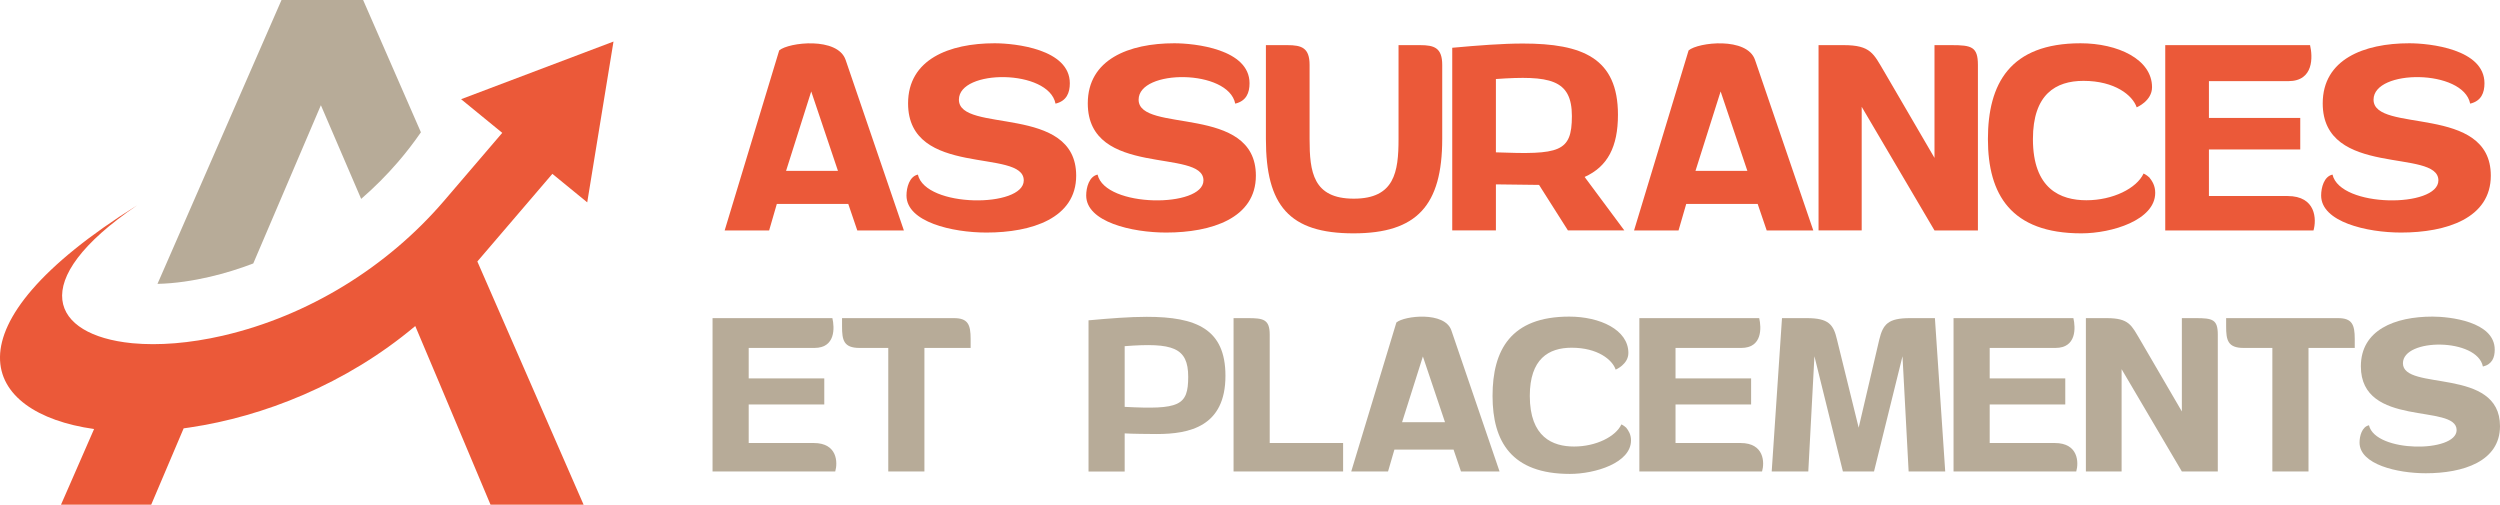
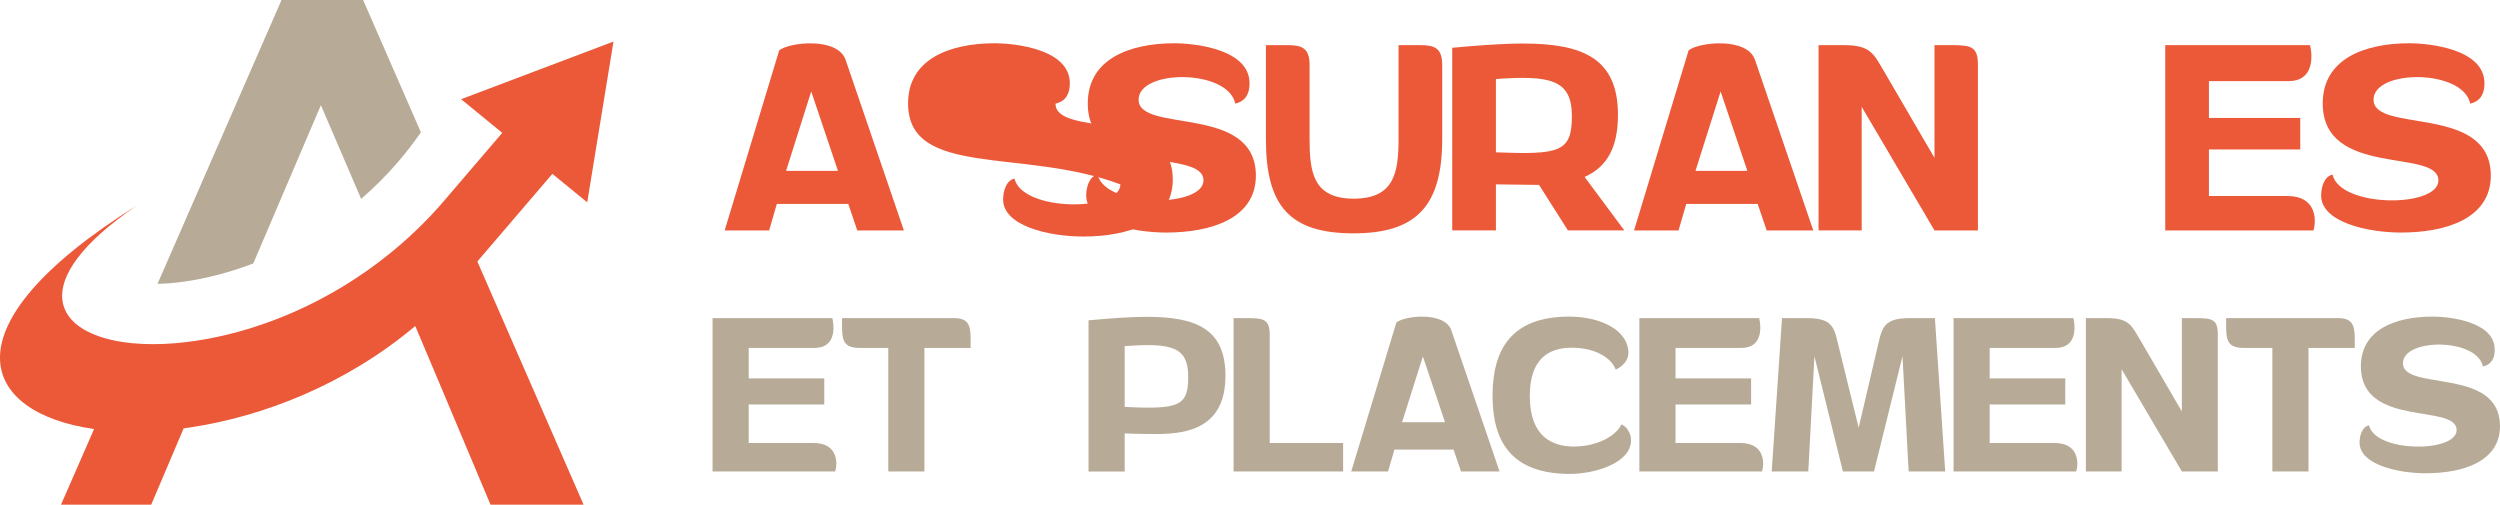
<svg xmlns="http://www.w3.org/2000/svg" version="1.1" id="Calque_1" x="0px" y="0px" width="252.468px" height="50.966px" viewBox="0 0 252.468 50.966" enable-background="new 0 0 252.468 50.966" xml:space="preserve">
  <g>
    <path fill-rule="evenodd" clip-rule="evenodd" fill="#B7AB98" d="M32.405,10.625c1.394,3.231,2.745,6.375,4.068,9.462   c1.332-1.152,2.577-2.401,3.727-3.736c0.833-0.967,1.598-1.965,2.307-2.991L36.67,0h-8.241l-8.354,19.122l-2.947,6.745l-1.224,2.8   c1.788-0.038,3.625-0.325,5.301-0.716c1.477-0.347,2.94-0.797,4.372-1.345C27.1,23.024,29.174,18.164,32.405,10.625" />
    <path fill-rule="evenodd" clip-rule="evenodd" fill="#EB5939" d="M22.59,33.878l-0.094,0.023c-3.367,0.775-6.492,1.005-9.083,0.764   l-0.124-0.012c-8.025-0.804-10.813-6.19,0.566-13.924C-5.854,33.048-1.931,41.712,9.501,43.325l-2.509,5.742l-0.832,1.898h9.11   l0.571-1.342l2.705-6.365l0.624-0.09c7.389-1.096,15.729-4.34,22.732-10.214l0.034-0.028l2.465,5.832l5.135,12.207h9.398   l-8.001-18.316l-2.727-6.242l7.575-8.85l3.521,2.878l1.325-8.12l1.328-8.119l-7.695,2.911l-7.695,2.911l4.156,3.399l-5.906,6.899   C39.088,26.983,31.144,31.882,22.59,33.878" />
    <g>
      <path fill="#EB5939" d="M85.666,20.598h-7.218l-0.775,2.673h-4.491l5.507-18.179c0.962-0.828,5.908-1.39,6.71,0.963l5.881,17.216    h-4.705L85.666,20.598z M79.383,17.256h5.24l-2.7-8.021L79.383,17.256z" />
-       <path fill="#EB5939" d="M91.704,10.438c0-4.438,4.144-6.068,8.742-6.068c2.059,0,7.592,0.588,7.592,4.037    c0,0.962-0.321,1.791-1.443,2.059c-0.695-3.503-9.758-3.503-9.758-0.401c0,3.448,11.843,0.401,11.843,7.673    c0,4.304-4.491,5.747-9.063,5.747c-3.449,0-8.074-1.069-8.074-3.742c0-0.803,0.294-1.925,1.15-2.112    c0.775,3.368,10.693,3.368,10.693,0.588C103.387,14.93,91.704,18.004,91.704,10.438z" />
+       <path fill="#EB5939" d="M91.704,10.438c0-4.438,4.144-6.068,8.742-6.068c2.059,0,7.592,0.588,7.592,4.037    c0,0.962-0.321,1.791-1.443,2.059c0,3.448,11.843,0.401,11.843,7.673    c0,4.304-4.491,5.747-9.063,5.747c-3.449,0-8.074-1.069-8.074-3.742c0-0.803,0.294-1.925,1.15-2.112    c0.775,3.368,10.693,3.368,10.693,0.588C103.387,14.93,91.704,18.004,91.704,10.438z" />
      <path fill="#EB5939" d="M109.852,10.438c0-4.438,4.144-6.068,8.742-6.068c2.059,0,7.593,0.588,7.593,4.037    c0,0.962-0.321,1.791-1.444,2.059c-0.695-3.503-9.757-3.503-9.757-0.401c0,3.448,11.842,0.401,11.842,7.673    c0,4.304-4.491,5.747-9.062,5.747c-3.449,0-8.074-1.069-8.074-3.742c0-0.803,0.294-1.925,1.149-2.112    c0.775,3.368,10.693,3.368,10.693,0.588C121.534,14.93,109.852,18.004,109.852,10.438z" />
      <path fill="#EB5939" d="M132.251,14.048c0,3.314,0.348,6.015,4.465,6.015s4.518-2.7,4.518-6.015v-9.49h2.166    c1.443,0,2.246,0.267,2.246,2.005v7.458c0,6.711-2.541,9.544-8.957,9.544c-6.496,0-8.849-2.807-8.849-9.517v-9.49h2.165    c1.445,0,2.246,0.267,2.246,2.005V14.048z" />
      <path fill="#EB5939" d="M155.425,18.673l-4.357-0.054v4.651h-4.41V4.824c2.619-0.24,5.078-0.428,7.137-0.428    c6.016,0,9.598,1.471,9.598,7.191c0,3.235-1.043,5.24-3.367,6.282l4.01,5.4h-5.695L155.425,18.673z M151.067,15.385    c6.416,0.24,7.674,0,7.674-3.663c0-3.742-2.273-4.117-7.674-3.742V15.385z" />
      <path fill="#EB5939" d="M177.503,20.598h-7.217l-0.775,2.673h-4.492l5.508-18.179c0.963-0.828,5.908-1.39,6.709,0.963    l5.883,17.216h-4.705L177.503,20.598z M171.222,17.256h5.24l-2.701-8.021L171.222,17.256z" />
      <path fill="#EB5939" d="M188.007,10.786v12.484h-4.357V4.558h2.539c2.754,0,3.021,0.882,4.09,2.673l5.08,8.715V4.558h1.711    c2.031,0,2.674,0.16,2.674,2.005v16.708h-4.385L188.007,10.786z" />
-       <path fill="#EB5939" d="M210.7,20.223c2.672,0,5.078-1.202,5.773-2.699c0,0,0.268,0.106,0.588,0.4    c0.295,0.374,0.588,0.829,0.588,1.551c0,2.754-4.383,4.09-7.459,4.09c-7.109,0-9.436-3.93-9.436-9.517    c0-5.588,2.219-9.678,9.355-9.678c3.744,0,7.219,1.604,7.219,4.438c0,1.391-1.551,2.032-1.551,2.032    c-0.4-1.203-2.191-2.674-5.373-2.674c-2.807,0-5.105,1.363-5.105,5.882C205.3,19.101,208.106,20.223,210.7,20.223z" />
      <path fill="#EB5939" d="M218.663,4.558h14.623c0.268,1.149,0.4,3.636-2.193,3.636h-8.02v3.716h9.223v3.181h-9.223v4.705h7.939    c2.889,0,2.941,2.38,2.621,3.476h-14.971V4.558z" />
      <path fill="#EB5939" d="M234.565,10.438c0-4.438,4.143-6.068,8.742-6.068c2.059,0,7.592,0.588,7.592,4.037    c0,0.962-0.32,1.791-1.443,2.059c-0.695-3.503-9.758-3.503-9.758-0.401c0,3.448,11.842,0.401,11.842,7.673    c0,4.304-4.49,5.747-9.063,5.747c-3.447,0-8.072-1.069-8.072-3.742c0-0.803,0.293-1.925,1.148-2.112    c0.775,3.368,10.693,3.368,10.693,0.588C246.247,14.93,234.565,18.004,234.565,10.438z" />
    </g>
    <g>
      <path fill="#B7AB98" d="M71.958,32.127H84.06c0.221,0.952,0.332,3.01-1.814,3.01h-6.637v3.075h7.633v2.633h-7.633v3.894h6.571    c2.39,0,2.434,1.97,2.168,2.876h-12.39V32.127z" />
      <path fill="#B7AB98" d="M85.035,32.127h11.306c1.416,0,1.681,0.664,1.681,2.103v0.907h-4.668v12.478h-3.65V35.137h-2.898    c-1.615,0-1.77-0.797-1.77-2.169V32.127z" />
      <path fill="#B7AB98" d="M109.927,32.349c2.168-0.199,4.16-0.354,5.885-0.354c4.978,0,7.943,1.218,7.943,5.952    c0,5.133-3.628,5.885-6.947,5.885c-0.62,0-2.655-0.021-3.23-0.066v3.85h-3.651V32.349z M113.578,41.088    c5.531,0.288,6.416-0.11,6.416-3.031c0-2.965-1.549-3.474-6.416-3.098V41.088z" />
      <path fill="#B7AB98" d="M124.575,32.127h1.438c1.549,0,2.212,0.111,2.212,1.66v10.951h7.412v2.876h-11.063V32.127z" />
      <path fill="#B7AB98" d="M146.79,45.402h-5.973l-0.643,2.212h-3.717l4.559-15.045c0.795-0.686,4.889-1.15,5.553,0.797l4.867,14.248    h-3.895L146.79,45.402z M141.591,42.637h4.336l-2.234-6.638L141.591,42.637z" />
      <path fill="#B7AB98" d="M158.96,45.093c2.213,0,4.203-0.996,4.779-2.234c0,0,0.221,0.088,0.486,0.331    c0.244,0.31,0.486,0.687,0.486,1.284c0,2.278-3.627,3.385-6.172,3.385c-5.885,0-7.811-3.253-7.811-7.877s1.836-8.009,7.744-8.009    c3.098,0,5.973,1.327,5.973,3.673c0,1.15-1.283,1.682-1.283,1.682c-0.332-0.996-1.814-2.213-4.447-2.213    c-2.322,0-4.225,1.128-4.225,4.867C154.491,44.163,156.813,45.093,158.96,45.093z" />
      <path fill="#B7AB98" d="M165.554,32.127h12.104c0.221,0.952,0.332,3.01-1.814,3.01h-6.637v3.075h7.633v2.633h-7.633v3.894h6.57    c2.391,0,2.434,1.97,2.168,2.876h-12.391V32.127z" />
      <path fill="#B7AB98" d="M196.442,47.614h-3.695l-0.619-11.637l-2.877,11.637h-3.141l-2.877-11.637l-0.619,11.637h-3.695    l1.039-15.487h2.5c2.213,0,2.701,0.642,3.055,2.169l2.189,8.894l2.08-8.894c0.377-1.549,0.885-2.169,3.098-2.169h2.521    L196.442,47.614z" />
      <path fill="#B7AB98" d="M197.284,32.127h12.102c0.223,0.952,0.332,3.01-1.813,3.01h-6.639v3.075h7.633v2.633h-7.633v3.894h6.572    c2.389,0,2.434,1.97,2.168,2.876h-12.391V32.127z" />
      <path fill="#B7AB98" d="M214.255,37.282v10.332h-3.607V32.127h2.104c2.277,0,2.5,0.73,3.385,2.213l4.203,7.212v-9.425h1.416    c1.682,0,2.213,0.133,2.213,1.66v13.827h-3.629L214.255,37.282z" />
      <path fill="#B7AB98" d="M224.81,32.127h11.307c1.416,0,1.682,0.664,1.682,2.103v0.907h-4.67v12.478h-3.65V35.137h-2.898    c-1.615,0-1.77-0.797-1.77-2.169V32.127z" />
      <path fill="#B7AB98" d="M238.417,36.995c0-3.673,3.43-5.022,7.236-5.022c1.703,0,6.283,0.486,6.283,3.341    c0,0.796-0.266,1.482-1.195,1.703c-0.574-2.898-8.076-2.898-8.076-0.331c0,2.854,9.803,0.331,9.803,6.349    c0,3.563-3.717,4.758-7.5,4.758c-2.855,0-6.684-0.885-6.684-3.098c0-0.664,0.244-1.594,0.953-1.748    c0.641,2.787,8.85,2.787,8.85,0.486C248.087,40.712,238.417,43.256,238.417,36.995z" />
    </g>
  </g>
</svg>